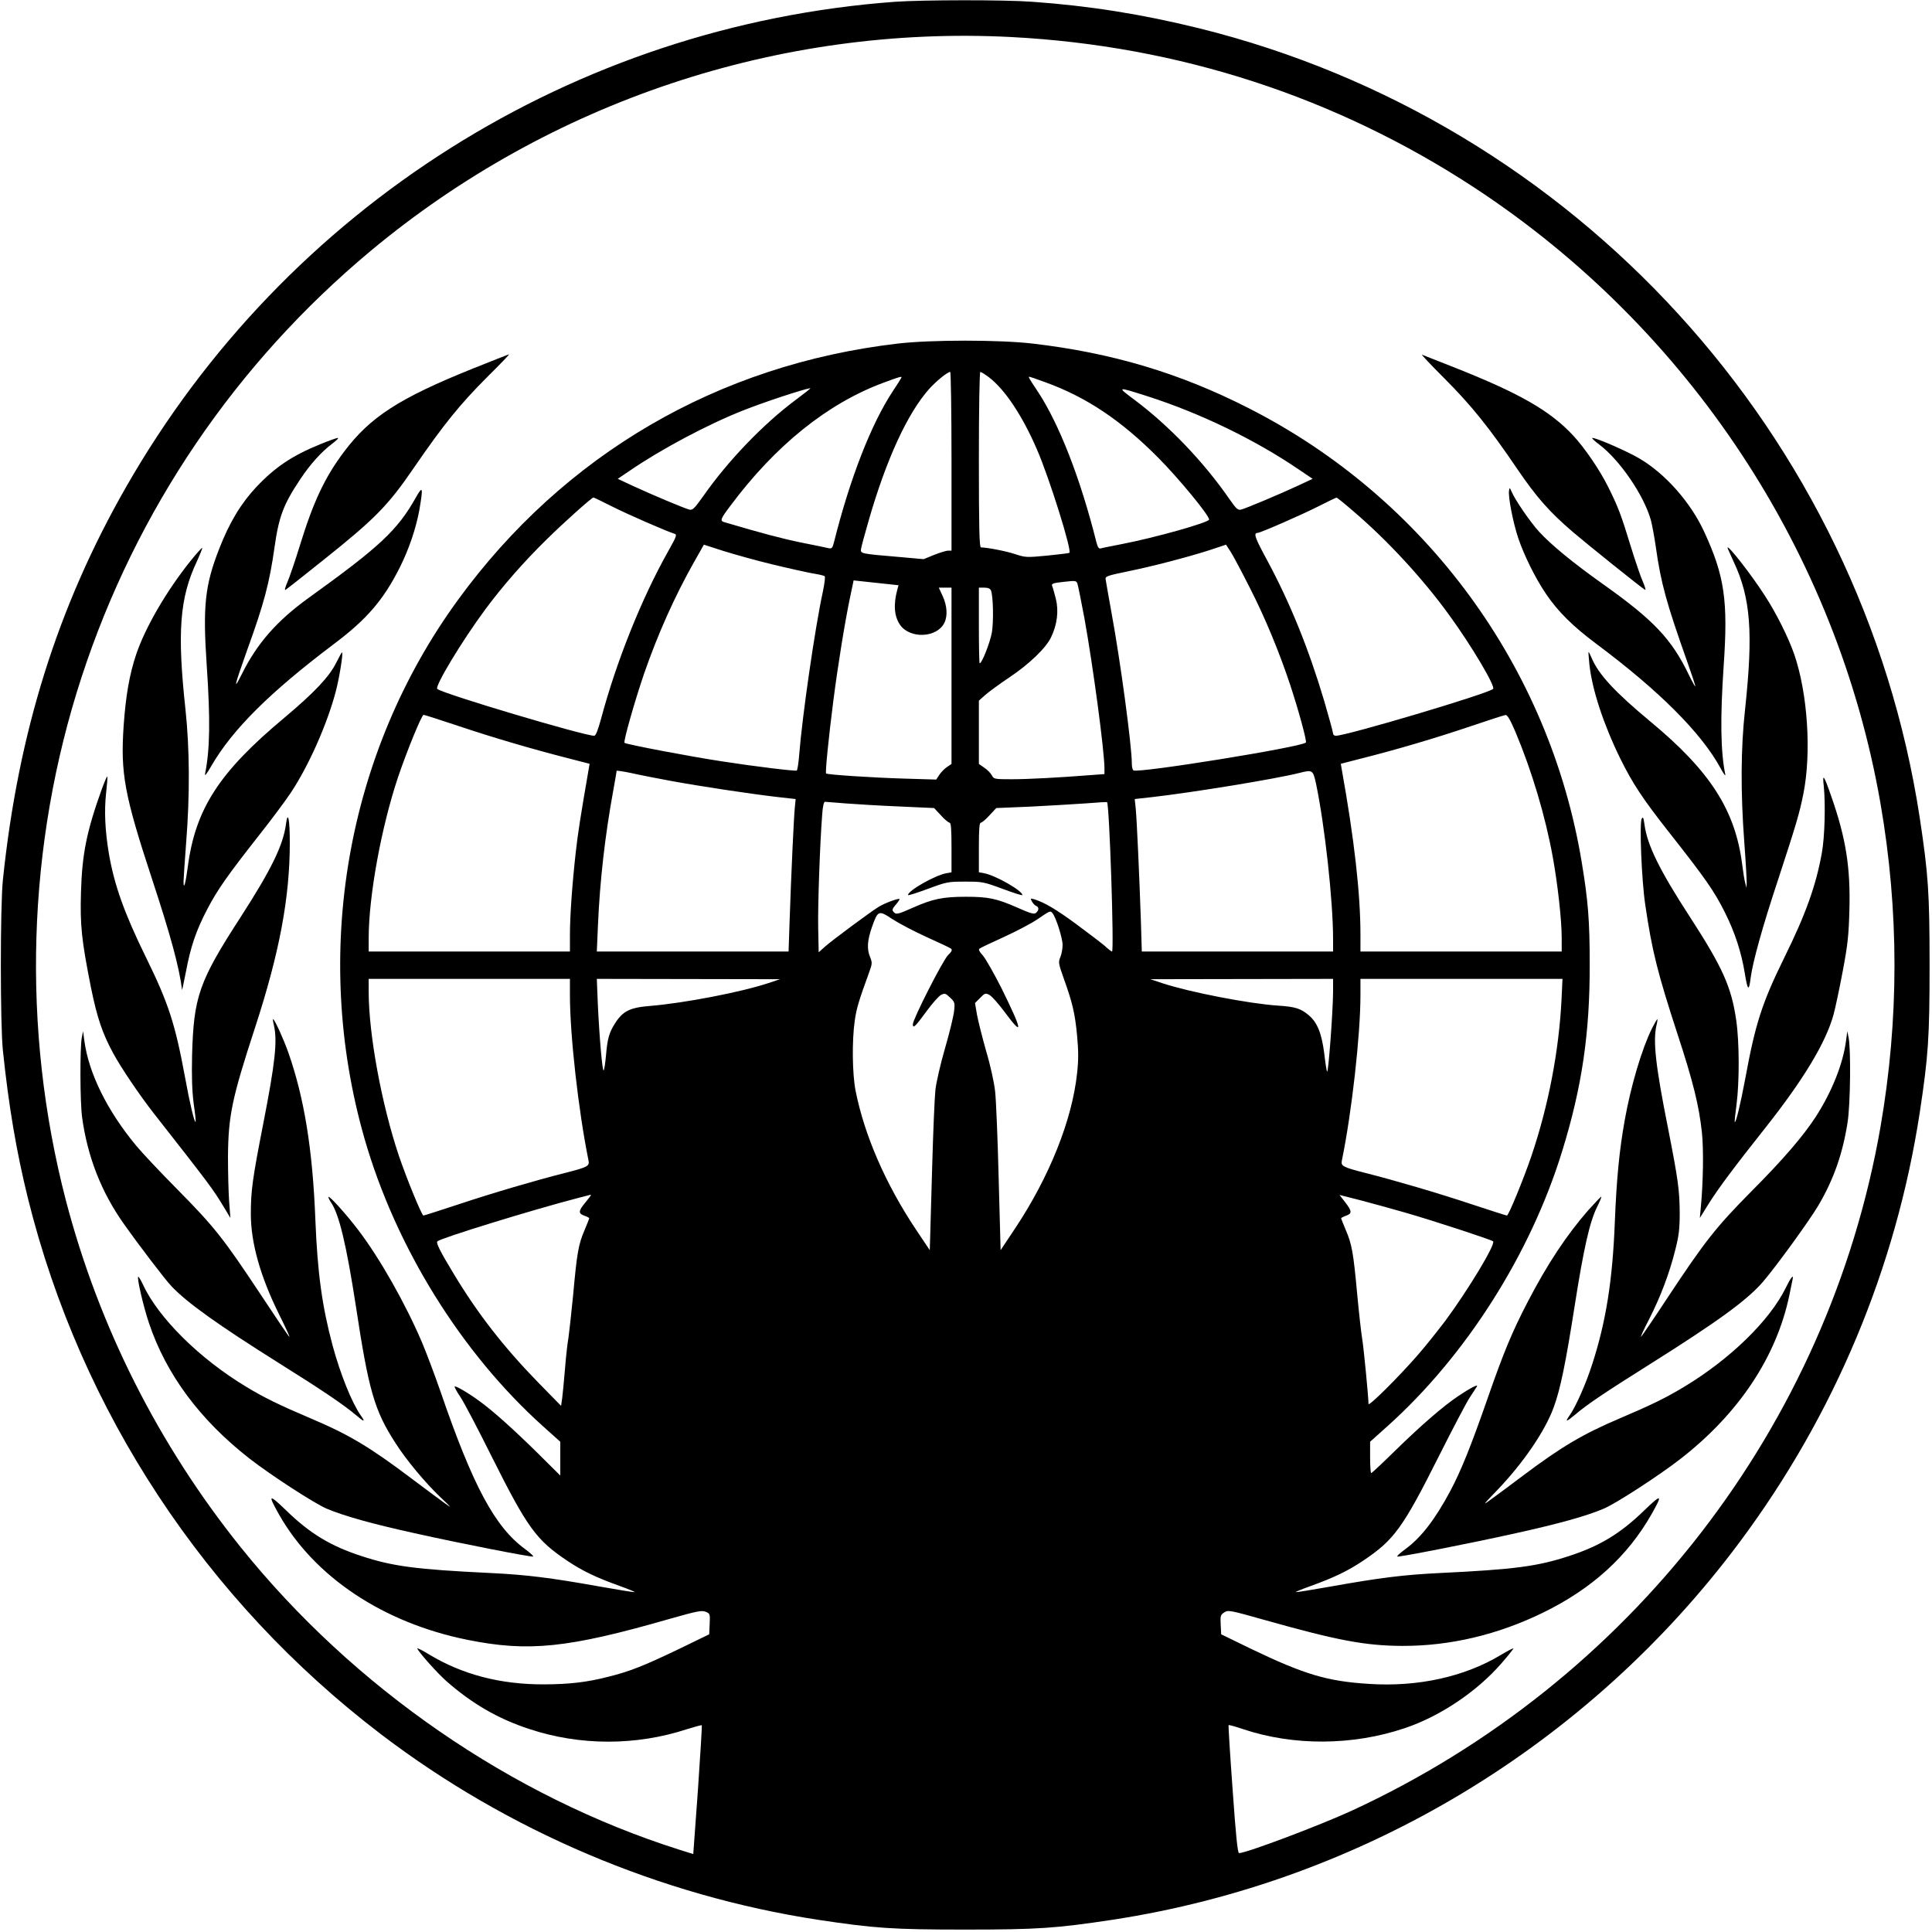
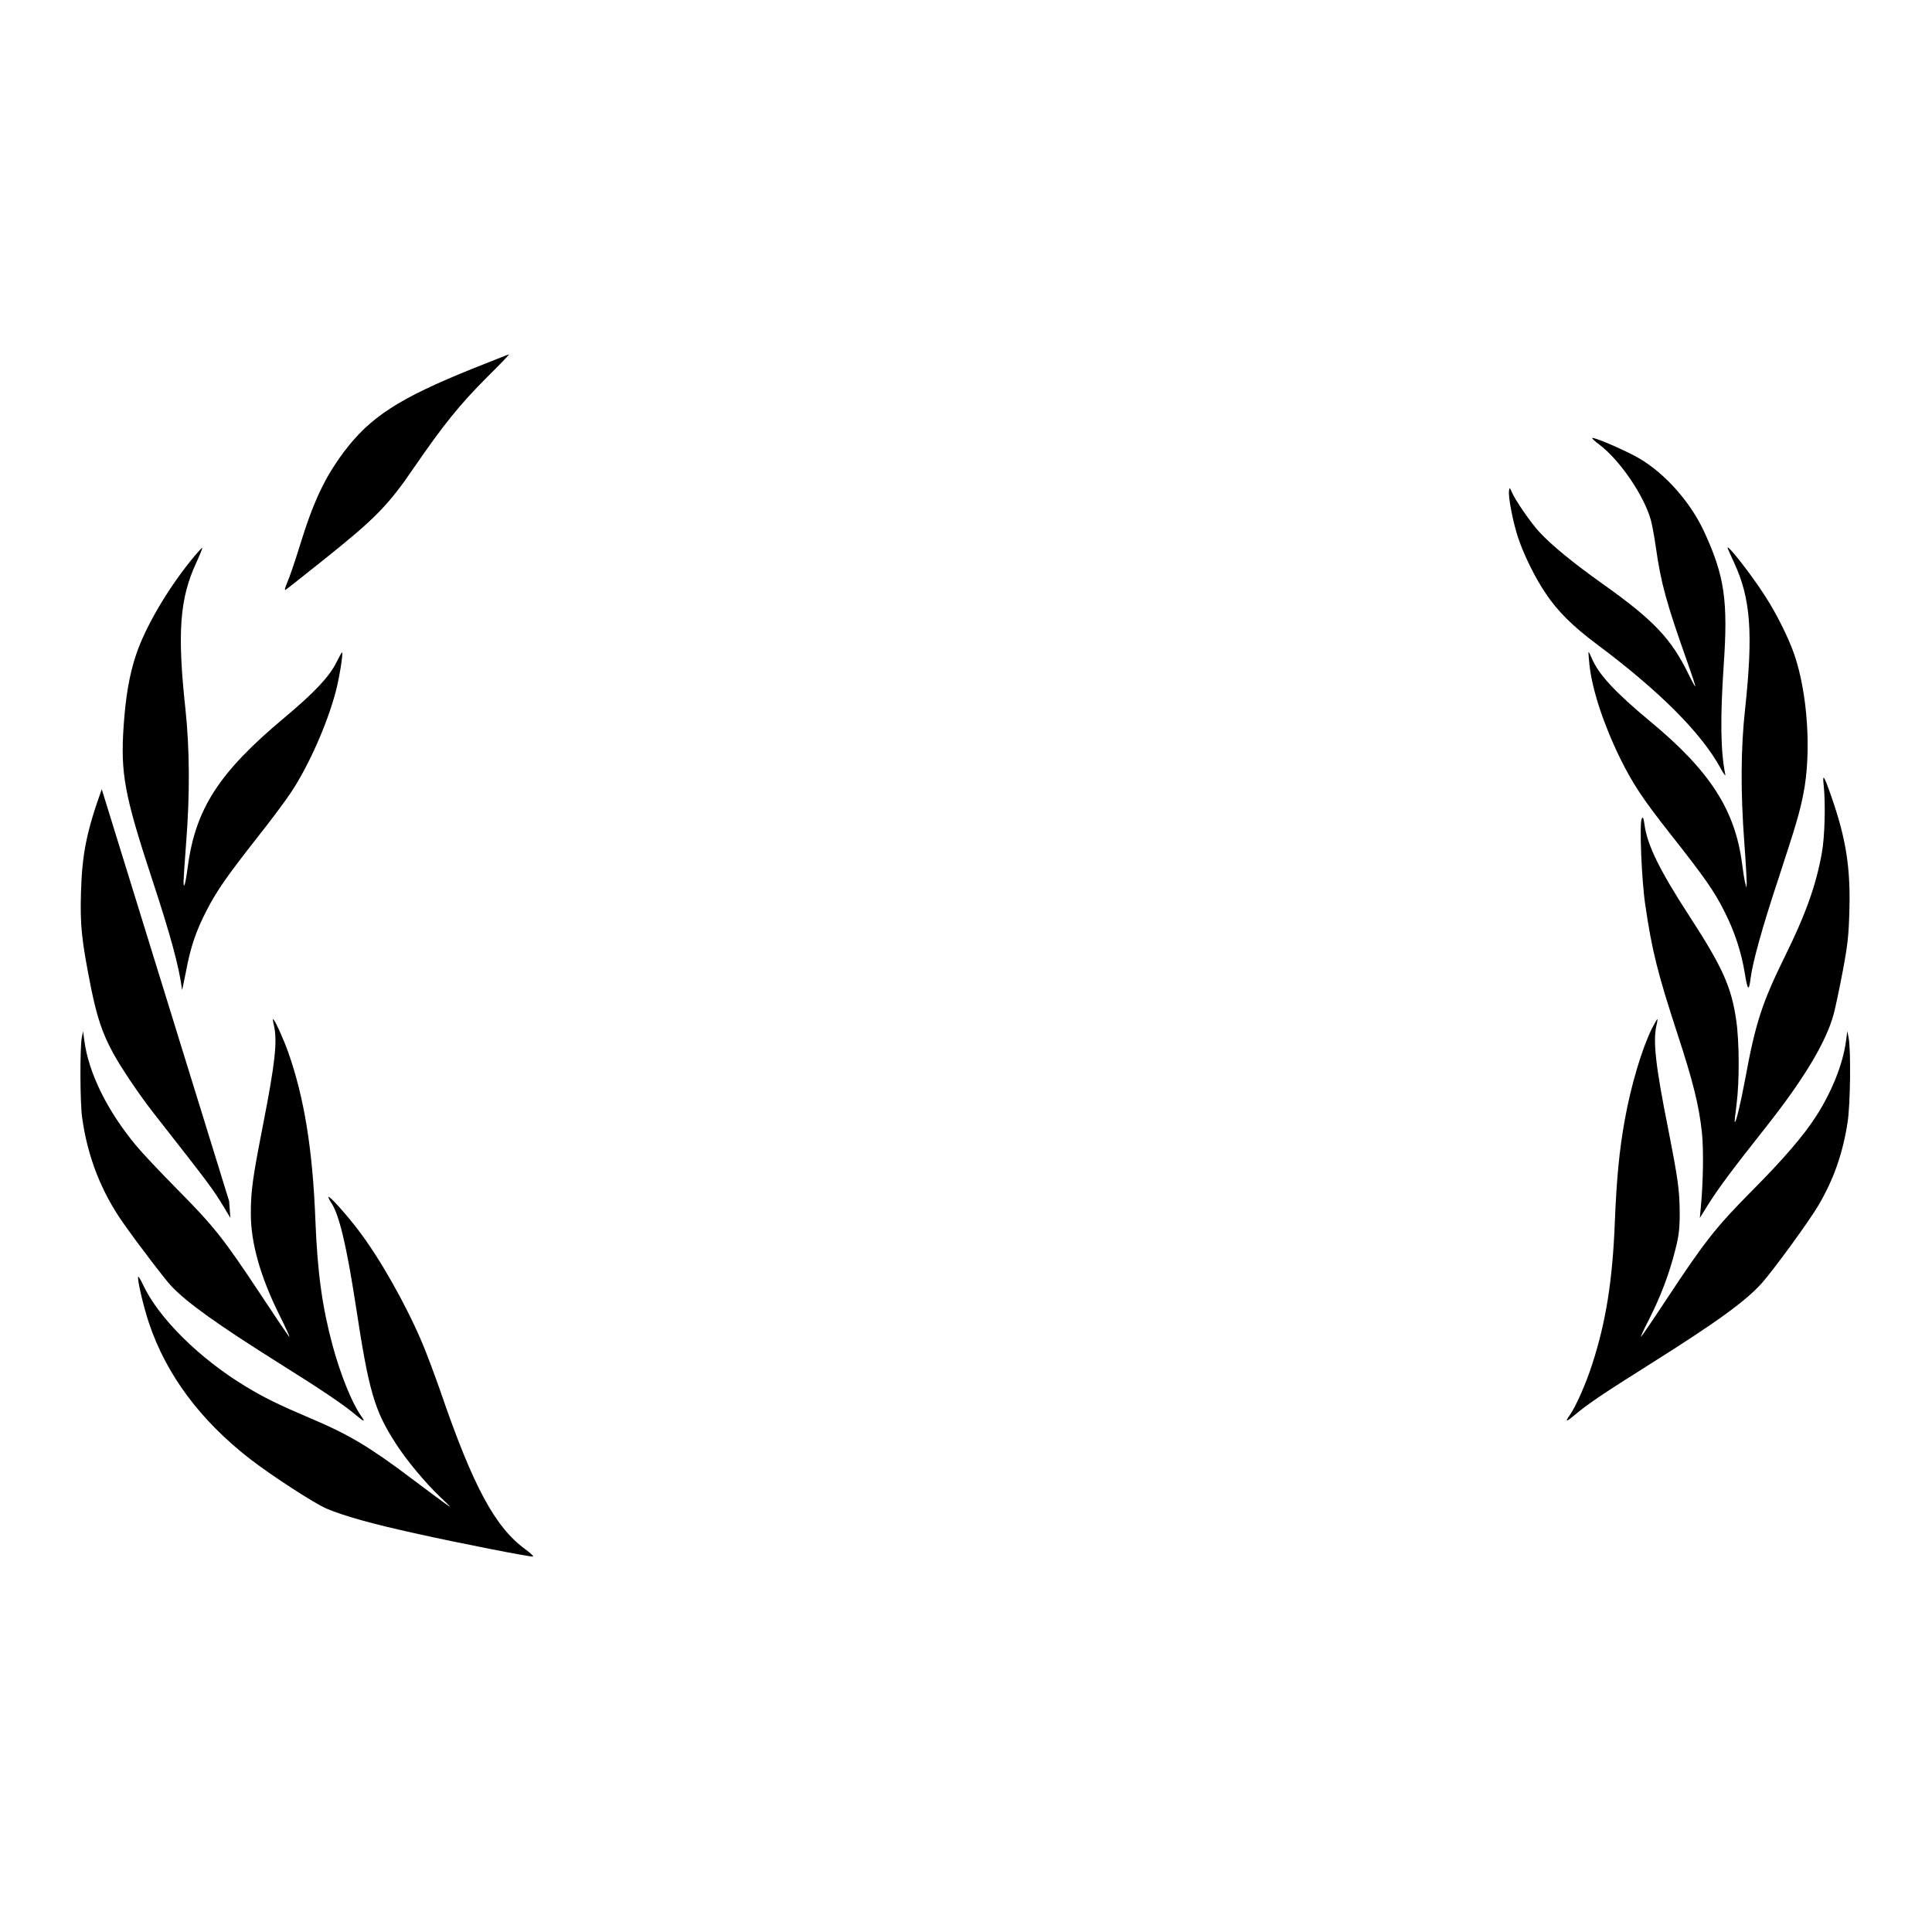
<svg xmlns="http://www.w3.org/2000/svg" version="1.0" width="1200pt" height="1200pt" viewBox="0 0 1200 1200" preserveAspectRatio="xMidYMid meet">
  <g transform="translate(0,1200) scale(0.1,-0.1)" fill="#000000" stroke="none">
-     <path d="M5560 11989 c-1993 -146 -3783 -1275 -4777 -3014 -425 -743 -670 -1524 -765 -2440 -17 -161 -17 -899 0 -1060 36 -346 84 -629 156 -920 328 -1321 1102 -2496 2194 -3328 788 -600 1733 -1001 2712 -1151 350 -53 465 -61 915 -61 450 0 565 8 915 61 1551 237 2956 1084 3897 2348 588 790 969 1701 1117 2666 53 350 61 465 61 915 0 450 -8 564 -61 915 -363 2380 -2140 4327 -4479 4905 -353 87 -681 139 -1033 164 -174 13 -681 12 -852 0z m720 -219 c1041 -54 2018 -372 2880 -937 1331 -874 2249 -2265 2520 -3823 116 -669 116 -1341 0 -2010 -324 -1857 -1554 -3448 -3285 -4247 -198 -91 -654 -263 -699 -263 -9 0 -20 111 -40 395 -16 218 -27 398 -25 400 3 2 43 -9 90 -25 314 -105 681 -103 1004 6 221 74 449 228 601 403 41 47 74 89 74 92 0 4 -36 -15 -81 -42 -224 -134 -513 -198 -815 -178 -261 16 -403 59 -734 218 l-185 90 -3 60 c-3 55 -1 61 22 76 24 16 35 14 258 -49 444 -125 618 -158 848 -159 295 -1 593 69 875 207 303 148 524 349 673 611 71 125 64 129 -46 23 -147 -143 -276 -221 -467 -283 -195 -64 -339 -83 -795 -105 -230 -11 -375 -29 -689 -85 -108 -19 -204 -35 -212 -34 -8 0 34 17 92 38 144 52 228 92 324 156 194 130 247 202 472 650 86 171 172 335 192 365 20 30 40 61 44 68 12 18 -41 -9 -118 -61 -92 -62 -225 -177 -386 -334 -80 -79 -149 -143 -152 -143 -4 0 -7 44 -7 98 l0 97 106 95 c487 436 890 1069 1087 1710 123 398 172 732 171 1160 0 273 -10 396 -50 637 -201 1212 -970 2260 -2069 2818 -427 218 -851 344 -1342 401 -204 24 -632 24 -836 0 -1117 -130 -2074 -688 -2733 -1593 -694 -952 -909 -2197 -580 -3345 194 -675 602 -1332 1110 -1788 l106 -95 0 -105 0 -105 -137 136 c-151 149 -278 263 -363 325 -68 50 -149 98 -156 92 -2 -3 13 -32 35 -64 22 -32 109 -198 194 -369 224 -447 277 -520 473 -651 93 -62 176 -102 324 -155 58 -21 99 -38 91 -38 -8 -1 -104 15 -212 34 -314 56 -459 74 -689 85 -456 22 -600 41 -795 105 -191 62 -320 140 -467 283 -109 105 -116 102 -46 -23 220 -389 647 -674 1170 -780 381 -77 625 -52 1258 130 169 48 198 54 223 44 27 -11 28 -14 25 -76 l-3 -64 -185 -90 c-219 -105 -309 -141 -439 -173 -135 -35 -243 -47 -400 -48 -273 -1 -509 61 -716 186 -42 26 -75 42 -73 37 8 -23 125 -154 182 -204 157 -138 320 -233 513 -296 316 -105 664 -105 981 -1 48 15 89 26 91 24 2 -2 -9 -183 -24 -402 l-29 -398 -86 27 c-1043 330 -2024 1006 -2725 1879 -512 638 -881 1371 -1086 2155 -277 1067 -243 2206 98 3250 338 1036 958 1949 1797 2648 1112 926 2536 1401 3976 1327z m-370 -2635 l0 -555 -21 0 c-11 0 -50 -12 -86 -26 l-66 -27 -146 13 c-247 21 -247 21 -243 50 2 14 23 93 47 175 109 380 241 667 376 819 43 48 114 106 131 106 4 0 8 -250 8 -555z m232 522 c100 -76 208 -239 298 -447 77 -176 220 -633 202 -644 -4 -2 -66 -10 -138 -17 -127 -12 -134 -12 -198 9 -57 19 -171 41 -213 42 -10 0 -13 116 -13 545 0 326 4 545 9 545 5 0 29 -15 53 -33z m-544 -4 c-2 -5 -25 -41 -52 -82 -134 -202 -267 -543 -366 -939 -9 -36 -14 -41 -33 -37 -12 3 -89 19 -170 35 -122 25 -249 59 -479 127 -27 8 -23 20 39 102 280 375 602 634 948 763 105 39 119 43 113 31z m894 -27 c255 -92 472 -237 703 -470 126 -127 315 -356 315 -383 0 -18 -337 -113 -545 -153 -60 -12 -118 -23 -127 -26 -13 -4 -19 5 -28 38 -99 396 -232 737 -366 939 -54 81 -58 89 -50 89 3 0 47 -15 98 -34z m-1550 -110 c-200 -149 -420 -377 -575 -599 -55 -77 -65 -87 -86 -82 -31 8 -229 91 -350 147 l-94 44 74 50 c192 132 485 288 703 374 136 54 374 132 419 139 5 0 -36 -32 -91 -73z m2188 22 c326 -105 665 -269 934 -452 l89 -60 -94 -44 c-121 -56 -319 -139 -350 -147 -21 -5 -30 4 -74 67 -160 231 -376 456 -589 615 -111 83 -111 83 84 21z m-3332 -682 c101 -51 342 -156 388 -170 21 -6 19 -12 -38 -114 -163 -290 -319 -679 -414 -1034 -20 -74 -34 -108 -43 -108 -64 0 -944 262 -975 291 -17 16 154 299 299 495 111 149 239 295 382 435 105 104 279 259 289 259 3 0 53 -24 112 -54z m4618 -40 c206 -177 423 -412 585 -636 138 -189 289 -444 273 -459 -32 -30 -911 -291 -977 -291 -9 0 -17 6 -17 14 0 8 -25 99 -55 202 -97 326 -212 610 -356 877 -74 136 -85 167 -58 167 17 0 278 114 384 168 55 28 103 51 106 51 4 1 55 -41 115 -93z m-3621 -321 c99 -24 212 -49 250 -56 39 -6 73 -14 77 -18 5 -4 -1 -47 -11 -96 -49 -224 -129 -780 -147 -1013 -4 -51 -11 -95 -15 -98 -9 -5 -258 25 -464 57 -198 30 -587 104 -606 115 -9 5 64 262 123 434 85 244 188 475 310 691 l60 106 121 -39 c67 -21 203 -59 302 -83z m2970 -150 c93 -182 182 -398 249 -600 54 -164 104 -349 97 -357 -25 -28 -1041 -192 -1071 -173 -6 4 -10 23 -10 43 0 110 -71 637 -126 935 -19 106 -36 201 -37 211 -2 16 15 22 133 46 161 33 372 88 513 133 l102 34 30 -46 c16 -25 70 -127 120 -226z m-2191 -5 c-26 -95 -20 -169 17 -222 62 -87 227 -80 274 12 22 43 18 108 -10 168 l-24 52 39 0 40 0 0 -547 0 -548 -28 -19 c-16 -11 -37 -32 -48 -49 l-19 -29 -200 6 c-198 6 -476 24 -484 32 -6 6 16 225 45 451 27 212 72 493 105 648 l21 100 139 -15 140 -15 -7 -25z m1161 -177 c54 -299 125 -828 125 -937 l0 -34 -82 -6 c-188 -15 -390 -26 -494 -26 -108 0 -111 1 -124 25 -7 13 -28 35 -47 47 l-33 23 0 196 0 197 39 35 c22 19 88 68 148 108 126 84 230 184 262 252 37 77 48 162 29 238 -9 35 -19 71 -23 80 -5 14 6 18 72 25 73 8 78 8 85 -11 4 -11 23 -106 43 -212z m-580 170 c14 -35 17 -190 6 -260 -11 -63 -62 -193 -76 -193 -3 0 -5 106 -5 235 l0 235 34 0 c23 0 36 -6 41 -17z m-3308 -842 c217 -73 467 -146 687 -202 l128 -33 -5 -30 c-52 -300 -68 -404 -81 -521 -22 -197 -36 -393 -36 -512 l0 -103 -625 0 -625 0 0 83 c0 263 79 692 183 1002 55 162 146 385 158 385 5 0 102 -31 216 -69z m6567 -40 c101 -241 184 -519 230 -771 31 -170 56 -394 56 -505 l0 -85 -625 0 -625 0 0 103 c0 256 -38 594 -117 1033 l-5 30 128 33 c219 55 462 127 675 199 112 38 211 70 220 71 12 1 29 -29 63 -108z m-5249 -301 c178 -33 502 -82 669 -101 l108 -12 -5 -51 c-6 -54 -23 -418 -33 -718 l-6 -178 -596 0 -595 0 7 163 c12 278 44 558 96 842 11 61 20 113 20 117 0 3 39 -3 88 -13 48 -11 159 -33 247 -49z m4009 -17 c54 -257 106 -727 106 -965 l0 -78 -594 0 -594 0 -6 198 c-9 266 -25 624 -32 693 l-6 56 108 12 c254 29 768 113 914 150 83 21 85 19 104 -66z m-2924 -123 c63 -5 213 -14 333 -19 l219 -10 42 -45 c23 -26 48 -46 54 -46 9 0 12 -42 12 -154 l0 -154 -33 -6 c-70 -13 -237 -108 -237 -135 0 -5 55 13 123 38 118 44 126 45 232 45 106 0 114 -1 233 -45 67 -25 122 -43 122 -38 0 27 -167 122 -237 135 l-33 6 0 154 c0 112 3 154 12 154 6 0 31 20 54 46 l42 45 214 9 c117 6 271 15 342 20 71 6 130 9 132 8 15 -15 45 -928 31 -928 -4 0 -24 15 -44 34 -21 18 -101 79 -178 136 -128 94 -200 136 -263 155 -22 6 -23 5 -12 -15 6 -11 18 -24 26 -27 18 -7 18 -27 -1 -43 -12 -10 -34 -4 -117 33 -127 56 -180 67 -317 67 -144 0 -207 -13 -329 -67 -94 -42 -105 -44 -119 -30 -14 14 -13 19 11 48 15 17 25 33 23 35 -6 6 -88 -24 -127 -47 -48 -29 -286 -205 -335 -248 l-40 -36 -3 150 c-3 140 11 531 25 708 3 46 10 77 17 77 6 0 63 -5 126 -10z m505 -830 c77 -35 146 -67 152 -72 9 -8 5 -18 -19 -41 -33 -34 -218 -397 -218 -429 0 -29 15 -15 85 81 35 48 75 93 89 101 24 12 29 11 57 -16 29 -27 31 -32 25 -84 -3 -30 -28 -134 -56 -230 -28 -96 -55 -213 -60 -260 -5 -47 -14 -260 -20 -475 -6 -214 -12 -419 -13 -455 l-2 -65 -87 130 c-188 282 -319 584 -374 861 -20 105 -23 307 -5 434 11 77 25 124 90 302 19 52 19 59 6 92 -22 51 -18 105 11 188 37 104 41 106 127 49 40 -26 135 -76 212 -111z m783 147 c21 -25 62 -155 62 -196 0 -23 -6 -57 -14 -76 -13 -31 -12 -39 21 -132 54 -150 70 -217 83 -355 9 -98 9 -153 0 -234 -31 -292 -172 -643 -385 -964 l-90 -135 -12 444 c-6 244 -16 488 -22 541 -6 56 -29 162 -56 252 -24 85 -50 188 -57 227 l-12 71 32 32 c29 30 33 31 58 18 15 -8 57 -56 95 -107 117 -158 111 -118 -21 150 -46 91 -98 182 -115 202 -22 24 -29 37 -21 43 6 5 74 37 151 72 77 35 172 85 210 111 79 54 79 54 93 36z m-2998 -509 c0 -249 53 -719 115 -1024 8 -37 -3 -43 -148 -80 -178 -45 -445 -123 -661 -195 -115 -38 -212 -69 -216 -69 -10 0 -103 226 -152 370 -107 318 -188 754 -188 1020 l0 80 625 0 625 0 0 -102z m1230 75 c-169 -56 -524 -124 -732 -141 -126 -10 -170 -32 -219 -110 -36 -57 -46 -93 -55 -197 -4 -44 -10 -86 -14 -93 -8 -16 -27 201 -37 416 l-6 152 569 -1 569 -1 -75 -25z m3510 -55 c-1 -124 -29 -502 -37 -494 -3 2 -11 54 -18 114 -16 124 -43 192 -97 237 -49 41 -82 52 -191 59 -180 12 -546 83 -717 139 l-75 25 568 1 567 1 0 -82z m1419 -45 c-16 -322 -82 -663 -187 -973 -49 -144 -142 -370 -152 -370 -4 0 -101 31 -216 69 -216 72 -483 150 -661 195 -145 37 -156 43 -148 80 60 290 115 775 115 1024 l0 102 628 0 627 0 -6 -127z m-6029 -1217 c0 -2 -16 -23 -35 -46 -43 -51 -44 -68 -5 -81 17 -6 30 -13 30 -16 0 -2 -13 -35 -29 -73 -38 -89 -47 -138 -71 -403 -12 -120 -25 -239 -29 -265 -5 -26 -15 -110 -21 -187 -6 -77 -15 -162 -18 -189 l-7 -48 -145 148 c-212 218 -373 425 -520 669 -89 147 -113 196 -103 205 21 20 588 195 873 269 41 10 76 20 78 20 1 1 2 -1 2 -3z m5052 -106 c182 -52 540 -170 552 -180 17 -17 -153 -299 -297 -494 -47 -62 -125 -160 -175 -217 -118 -135 -302 -318 -302 -299 0 42 -31 362 -40 410 -5 30 -19 152 -30 270 -24 261 -33 311 -71 400 -16 38 -29 71 -29 73 0 3 14 10 30 16 39 13 38 28 -5 84 l-35 45 130 -33 c71 -19 193 -52 272 -75z" />
    <path d="M2935 9710 c-457 -184 -636 -300 -799 -517 -119 -159 -189 -307 -275 -586 -28 -92 -63 -193 -76 -223 -13 -30 -19 -51 -12 -48 7 4 111 86 231 182 326 260 406 341 569 580 183 266 284 391 453 560 79 78 140 142 136 141 -4 0 -106 -41 -227 -89z" />
-     <path d="M8972 9649 c168 -168 279 -307 450 -559 121 -178 200 -268 348 -395 89 -76 420 -342 447 -358 7 -4 1 17 -12 48 -14 30 -47 128 -75 218 -62 203 -79 247 -141 372 -52 105 -145 241 -216 318 -144 155 -330 262 -733 422 -107 42 -201 79 -208 82 -7 3 56 -64 140 -148z" />
-     <path d="M1987 9240 c-170 -69 -278 -141 -394 -264 -96 -102 -168 -221 -232 -386 -88 -225 -102 -354 -77 -723 23 -337 20 -522 -10 -672 -4 -20 9 -4 40 50 131 225 362 455 760 755 205 154 308 274 410 477 57 114 100 242 121 357 24 141 21 152 -22 76 -114 -203 -223 -305 -668 -625 -195 -141 -318 -281 -412 -470 -56 -112 -49 -81 31 144 106 292 140 421 171 641 27 192 56 268 161 425 62 93 129 167 197 219 27 20 43 36 35 36 -7 0 -57 -18 -111 -40z" />
    <path d="M9937 9236 c126 -97 274 -313 317 -467 8 -30 22 -106 31 -169 31 -221 66 -347 194 -708 28 -79 51 -148 51 -155 0 -6 -18 26 -40 71 -108 224 -219 341 -538 567 -180 128 -318 241 -392 322 -55 60 -150 198 -171 249 -12 27 -13 27 -16 7 -7 -36 25 -200 57 -295 36 -107 106 -249 172 -346 74 -110 167 -202 313 -311 391 -292 651 -552 771 -771 19 -36 33 -54 30 -40 -29 141 -32 350 -10 674 28 405 6 558 -121 833 -84 183 -242 361 -402 455 -76 45 -266 128 -293 128 -6 0 14 -20 47 -44z" />
    <path d="M1185 8518 c-151 -188 -282 -414 -339 -582 -42 -125 -65 -258 -78 -444 -20 -295 4 -428 176 -951 114 -346 169 -546 187 -690 0 -3 11 48 24 114 29 155 63 255 131 385 63 122 126 211 319 457 77 97 168 219 201 269 109 163 225 423 279 627 22 82 47 237 40 245 -2 2 -18 -27 -36 -63 -43 -88 -137 -187 -324 -344 -405 -338 -552 -566 -599 -928 -13 -100 -26 -145 -26 -89 0 14 7 122 16 239 24 302 22 586 -4 831 -52 479 -36 691 69 915 21 46 37 86 35 88 -2 2 -34 -33 -71 -79z" />
    <path d="M10730 8598 c0 -3 18 -43 39 -89 105 -224 121 -439 70 -914 -27 -244 -28 -517 -5 -825 9 -118 15 -231 15 -250 l-1 -35 -8 30 c-5 17 -13 69 -19 116 -43 337 -199 580 -571 888 -220 183 -321 292 -364 394 -8 20 -17 37 -19 37 -2 0 1 -35 5 -77 17 -157 87 -370 191 -583 78 -158 141 -253 308 -465 220 -279 278 -362 343 -493 61 -121 102 -247 123 -376 18 -111 26 -117 37 -27 13 97 72 312 170 607 114 349 132 409 157 533 51 256 27 624 -57 868 -35 101 -112 256 -182 363 -84 131 -232 320 -232 298z" />
-     <path d="M632 7098 c-93 -259 -122 -400 -129 -638 -6 -208 3 -296 62 -594 38 -186 70 -282 137 -406 51 -94 162 -258 253 -375 353 -450 365 -467 434 -580 l42 -70 -8 105 c-4 58 -7 182 -7 275 2 257 25 364 169 805 150 460 215 803 215 1145 0 148 -12 205 -24 115 -17 -129 -91 -281 -280 -574 -261 -403 -293 -496 -303 -861 -3 -136 0 -221 10 -300 9 -60 14 -111 12 -113 -7 -7 -36 113 -65 273 -62 336 -103 463 -244 750 -134 273 -197 450 -230 645 -24 144 -29 265 -17 374 6 54 10 101 7 103 -2 2 -17 -33 -34 -79z" />
+     <path d="M632 7098 c-93 -259 -122 -400 -129 -638 -6 -208 3 -296 62 -594 38 -186 70 -282 137 -406 51 -94 162 -258 253 -375 353 -450 365 -467 434 -580 l42 -70 -8 105 z" />
    <path d="M11328 7115 c11 -111 6 -312 -12 -412 -36 -201 -100 -381 -232 -648 -140 -285 -181 -412 -244 -755 -30 -160 -58 -276 -65 -269 -2 2 3 51 11 109 18 142 18 385 -2 523 -30 207 -84 328 -291 647 -185 285 -262 441 -279 570 -6 42 -9 49 -17 35 -15 -28 -1 -380 22 -535 42 -287 77 -425 201 -805 97 -296 133 -443 151 -610 11 -105 8 -308 -7 -465 l-6 -65 56 90 c63 100 160 229 351 470 239 302 377 532 424 705 11 41 37 163 57 270 31 164 37 224 41 380 7 260 -21 442 -112 702 -47 136 -57 149 -47 63z" />
    <path d="M1701 5633 c23 -99 8 -234 -66 -613 -67 -343 -77 -416 -77 -560 0 -180 59 -389 177 -627 39 -78 67 -139 62 -136 -5 3 -86 123 -181 267 -228 344 -284 415 -512 646 -106 107 -223 231 -259 275 -179 216 -294 449 -321 650 l-8 60 -8 -40 c-12 -64 -11 -402 2 -495 33 -243 119 -464 258 -660 96 -136 257 -347 296 -388 98 -104 292 -242 666 -477 270 -169 403 -259 478 -322 55 -47 64 -48 33 -5 -56 80 -127 257 -175 434 -65 242 -94 451 -107 778 -17 440 -69 761 -169 1045 -30 84 -85 205 -94 205 -2 0 0 -17 5 -37z" />
    <path d="M10261 5613 c-62 -125 -131 -354 -170 -573 -33 -186 -50 -358 -61 -630 -14 -362 -55 -621 -141 -885 -38 -119 -102 -263 -139 -315 -32 -45 -23 -44 33 3 75 64 179 134 462 312 429 270 604 398 703 511 82 95 289 380 347 478 95 162 151 322 181 517 17 111 21 449 6 524 l-8 40 -8 -60 c-19 -144 -88 -316 -187 -470 -80 -123 -202 -265 -401 -465 -219 -221 -289 -310 -521 -661 -86 -131 -160 -239 -164 -242 -5 -3 17 46 50 109 72 142 126 285 162 429 23 90 28 132 28 230 -1 143 -9 204 -73 530 -77 386 -94 539 -71 638 5 20 7 37 5 37 -2 0 -17 -26 -33 -57z" />
    <path d="M2040 4565 c0 -6 7 -20 15 -32 51 -72 97 -267 155 -643 80 -528 115 -650 247 -854 67 -105 183 -244 276 -333 75 -71 77 -74 27 -38 -30 22 -120 88 -199 148 -264 199 -392 276 -631 377 -200 85 -289 129 -400 196 -291 175 -547 429 -643 637 -12 26 -25 47 -28 47 -11 0 30 -180 66 -287 107 -320 318 -604 628 -845 133 -103 401 -277 477 -309 107 -45 281 -94 545 -152 286 -64 723 -149 736 -145 5 2 -17 22 -49 46 -187 136 -324 390 -526 979 -37 106 -89 245 -117 310 -101 236 -258 514 -390 688 -76 101 -188 225 -189 210z" />
-     <path d="M9865 4483 c-134 -153 -254 -334 -375 -567 -97 -186 -151 -316 -250 -601 -105 -301 -165 -449 -231 -574 -95 -178 -182 -291 -279 -362 -33 -24 -56 -45 -51 -47 13 -4 450 81 736 145 263 58 437 106 545 152 75 31 343 205 477 309 363 282 597 634 677 1017 9 44 18 88 20 98 8 36 -10 14 -43 -53 -99 -202 -345 -442 -631 -614 -111 -67 -200 -111 -400 -196 -230 -98 -360 -175 -600 -355 -74 -56 -162 -121 -195 -145 -59 -43 -59 -43 36 56 159 166 295 364 349 512 42 114 75 276 131 634 56 357 93 518 138 610 17 34 29 63 27 65 -2 2 -38 -36 -81 -84z" />
  </g>
</svg>